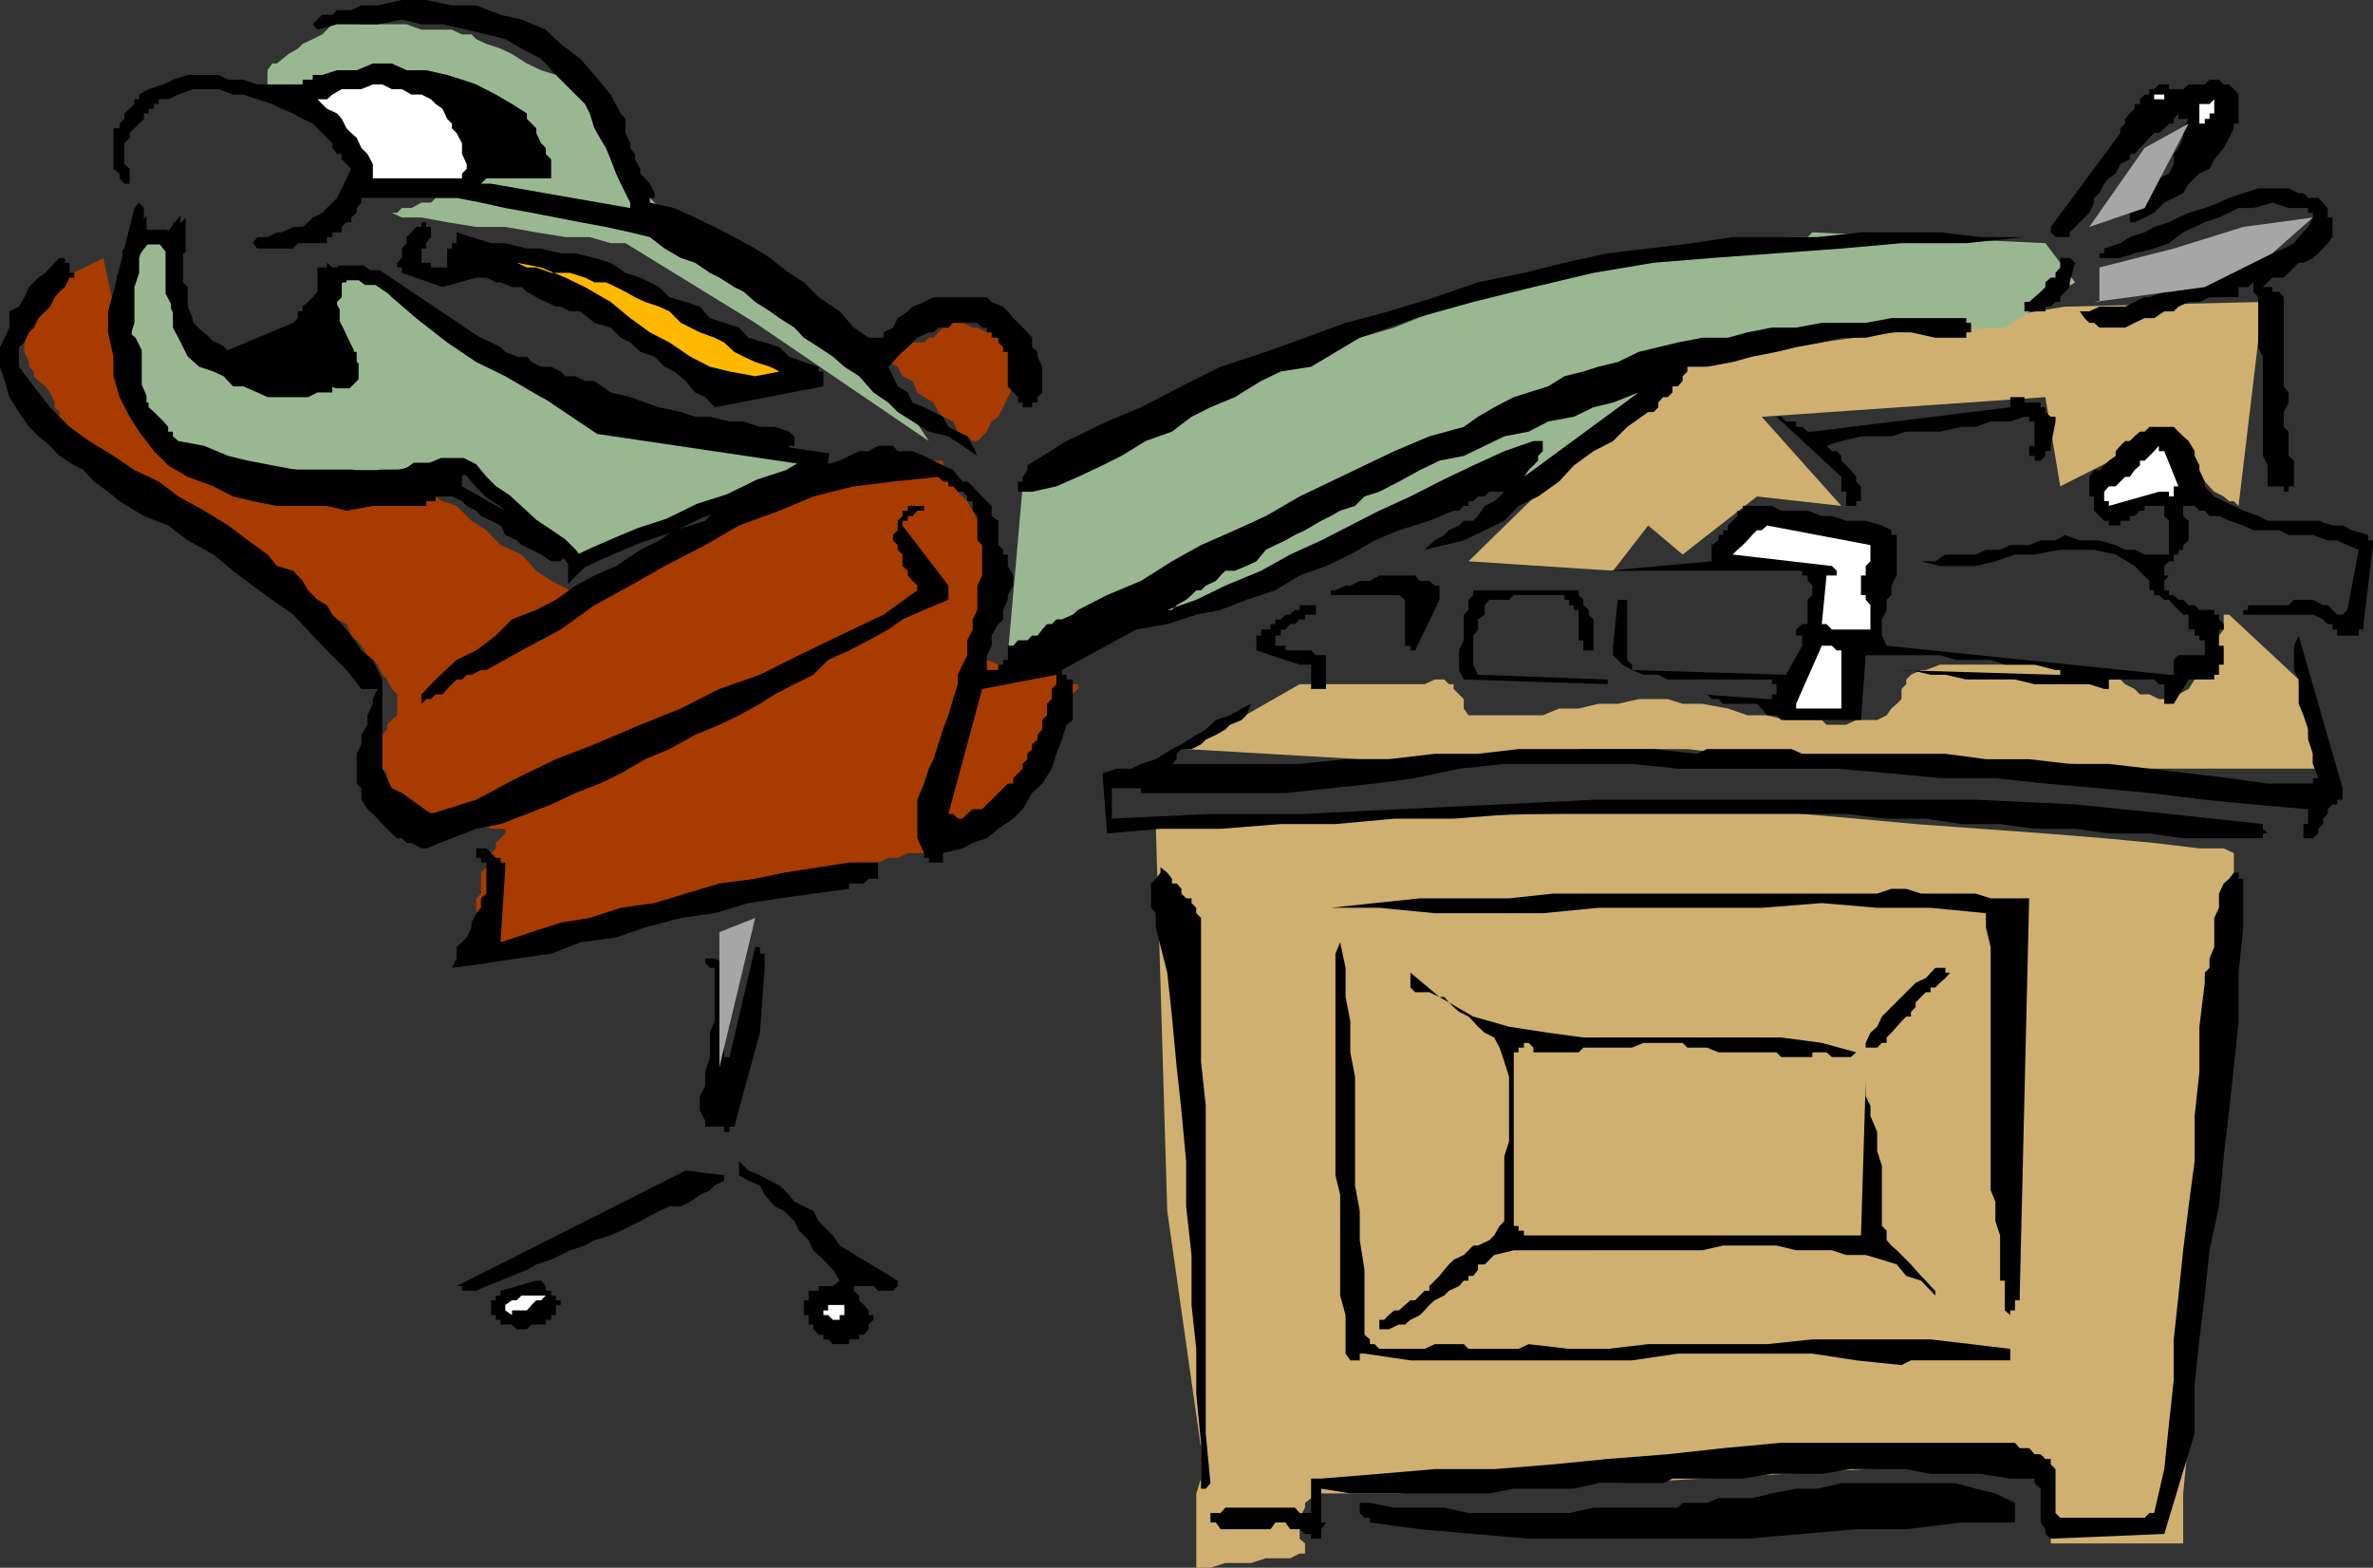
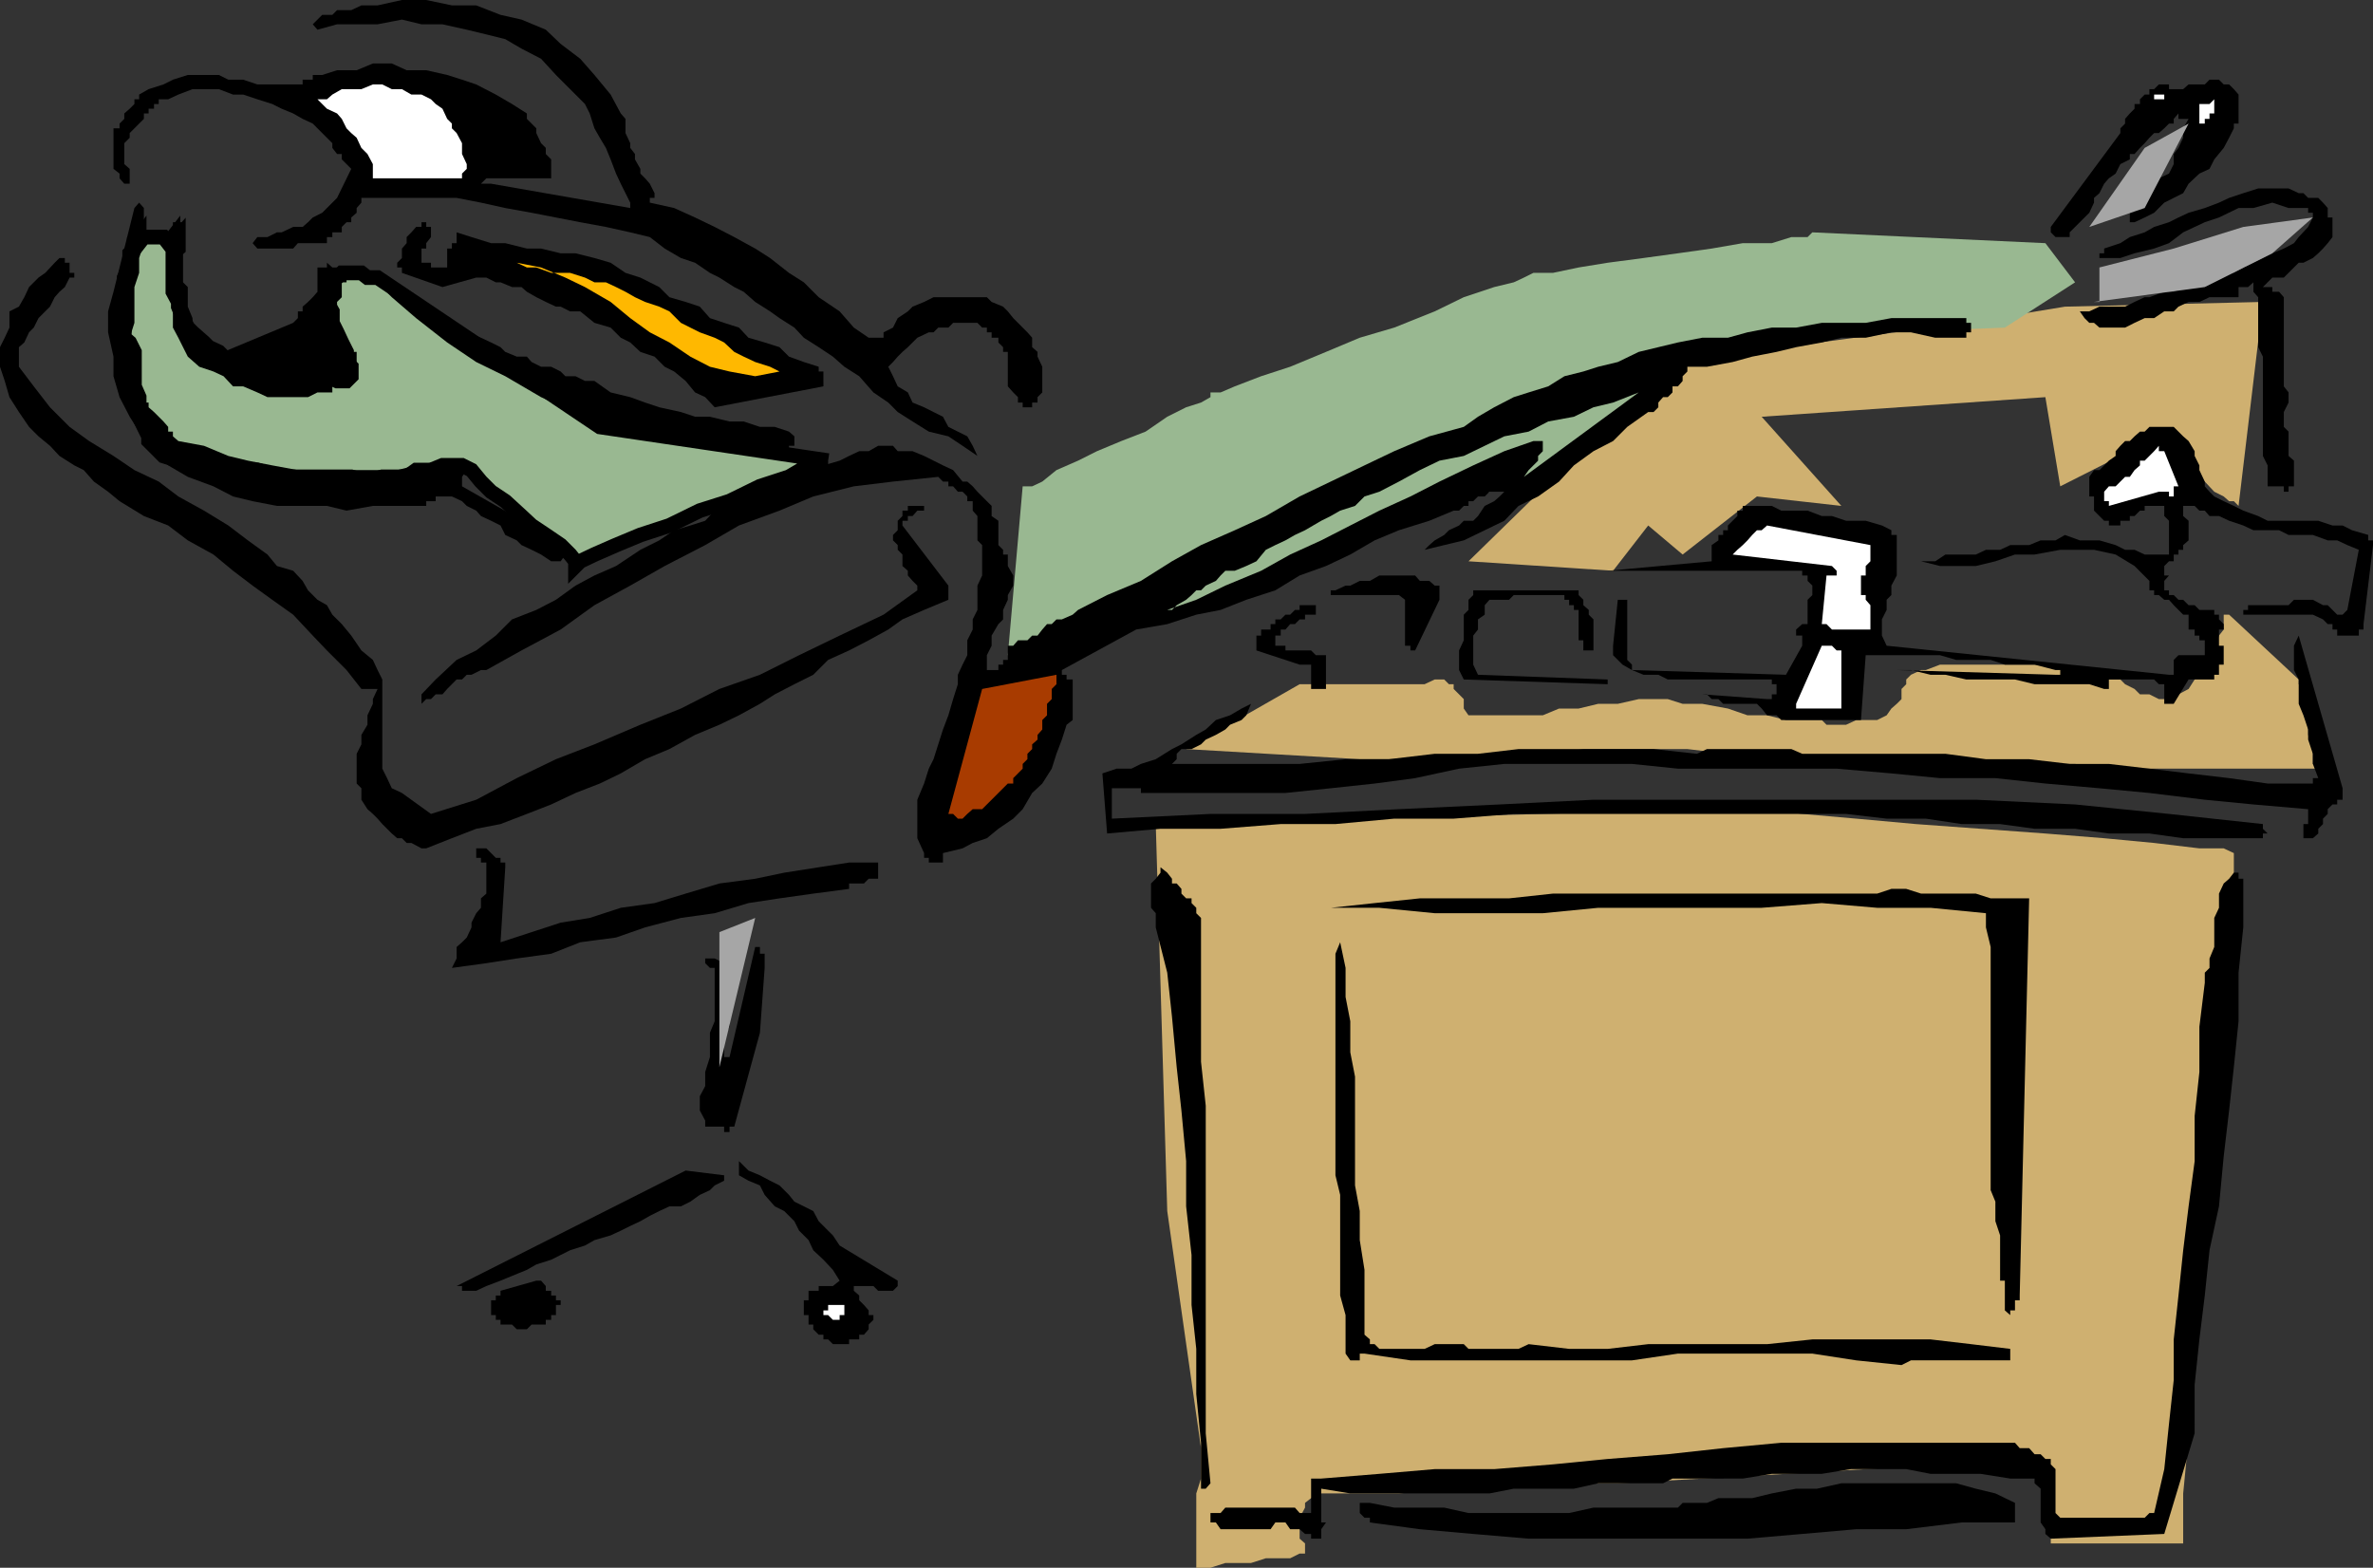
<svg xmlns="http://www.w3.org/2000/svg" width="351.301" height="232.098">
  <rect width="100%" height="100%" fill="#333333" stroke="none" />
-   <path fill="#99b891" d="m137.5 65.297-25.7-17.5L92.599 36h-2.2l-3.097-.902H83.7l-4.3-.7-4.598-.8H70.5l-4.3-.7-3.802-.699H59.5L58 31.5h-.7 1.5l.7-.703h1.398l1.5-.797h1.403l.699-.703h3.098v-.7l.8-.699V25.7l.7-.699v-1.402l.703-.801V21.2l.699-.8h-.7l-.702-.7-1.5-.699-2.098-.703-2.402-.7-2.899-.8-2.199-.7-2.102-.699-1.5-.699L52 14H39.598v-3.602l.703-1H41L42.7 8l1.398-.8.703-.7 1.5-.703 1.398-.7 2.2-2.199H51.3l2.199.7h6.7l2.198.8h4.5l1.5.7H69.8l.699.699L72 6.5l2.098.7L75.8 8 78 9.398l2.098 1 2.203.7 2.097 1.402 1.5.7h.7v.8l.703.7.699.698.8 1.399.9 2.203.698 1.398.801 1.5.7 1.7.699 1.402.703.7v1.5l.699.698h.8l.7.7L96.898 30l.7.797.8.703 1.403.7 1 .698.699.7.7.8h.698l1.5.7 1.403 1.699 2.898 2.101 3.102 1.5 3.597 2.102 2.903 2.2 2.898 2.398 3.102 1.402 2.097 1.5 1.5.7 9.602 14.597" />
  <path fill="#99b891" stroke="#000" stroke-miterlimit="10" stroke-width="2.177" d="m122.598 68.2-33.797-5-32.903-22.102h-1.5l-.898-.7h-2.902l-.7.7H49.2l-.8.699v2.902l.8 1.399v1.699l.7 1.402.699 1.5.703 1.399v1.5l.699.699v1.402l-.7.7h-1.402l-1.5-.7H36.7V55H36l-.8-.703-1.4-.7-.702-.8-.7-.7-1.5-.699-.699-.699-1.699-1.5-.7-.699-.702-1.402-.7-1.7V44.7l-.8-1.5v-5.7l.8-.703v-1.7l-.8.903v-.902l-.7.902-.699-.902h-2.898l-.703.902v-.902l-.7.902v-.902 1.699l-.699.703v2.098l-.8 1.5V50l.8.7.7 1.398v5.101l.699 1.598v2.902l.703 1.5.699 1.399v.699l1.5 1.5.7.703 2.198.7 2.102.698h3.098l2.902.7h3.598l3.601 1H52l2.398.699 2.2-.7h3.601l1.399-1H63.8l1.699-.699h2.898l1.403.7 1.398 1.699 1.5 1.5 2.102 1.402 2.398 2.2 1.5 1.398 2.102 1.402L83 80.7l1.398 1.399.801 1v.699l.7-.7 2.101-1 3.2-1.398 3.6-1.5 4.298-1.402 4.5-2.2L108 74.2l4.5-2.2 4.3-1.402 2.9-1.7 2.198-.699h.7" />
-   <path fill="#a83b00" d="m131.5 53.598.7-.801.698-.7h.7l.8-.699.7-.699h1.703L137.5 50h.7l.698-.8.7-.7h.8l.7-.703h1.402l1.5.703h.7l1.398.7h.703l1 .8.699.7h.7l.8.698.7.7v4.3l-.7.801-.8 1.598-.7 1.5-.7 1.402-1 .7-.702 1.5-1.399 1.398H144l-.8-.7-1.4-.699-.702-1.5-1.5-.699-.7-.699-.699-1.402-1.398-.801-1-.7-.703-1.699-1.5-.699-.7-1.402-1.398-.7M15.3 38.2l-7.202 3.597v.703H6.699v.7l-1 .8H5v.7l-.7 1.398v1L3.599 48.5v3.598l.703 1.5v.699L5 55v.7l.7.698 1 .801.698.899.7 1.5v.699L8.8 61v1.398h.797v.801l1.402.7.7 1.398 2.198 1.5 1.403 1.402 2.398 1.399L19.2 72l1.399 1.5 1.402.7 1.5 1.398 1.398 1.5 1.5.699 1.403 1.402L29.5 80l2.098.7 2.203 1.398 2.199 1 1.398 1.402 2.2.7 2.101 1.5 2.399.698 1.5 1.399 1.402.8L48.398 91l1.5.7 1.403.698.699 1.7.8.699.7.8.898 1.403.801.7.7.698.699 1.5.703.7L58 102l.8.797v3.101l-.8.7-.7.699V108l-.702.797v5l.703.703v1.5l.699 1.398 1.5 1 1.398 1.399h1.5l2.102.703 2.398.7 2.2.8h2.101l1.5.7h2.102v.698l-.703.7-.7.699v.8l-.699.7L72 127v1.398l-.8.801v3.098l-.7.703v8.2h-.7 1.4l2.898-1 4.601-.7 5-1.5 6.7-1.402 6.5-1.399 6.699-1.5 6.5-1.402 5.3-1.5 4.301-1.598h2.899l1.703-.8h1.398l1.5-.7H130l1.5-.699h1.398l1.5-.703h2.403v-.7l1.398-1.5 2.2-2.097 2.101-2.203 2.898-3.098 3.102-2.902 2.2-2.899 2.898-2.898 2.101-3.102 2.2-1.398 1.699-1.5v-.703h-.797l-1.602-.7h-1.5l-2.101-.699-2.2-.699H150l-2.2-.8-1.702-.7H144v-2.902l.7-2.399V91l.698-2.203.7-2.098V84.5l.703-1.402v-3.899l-.703-1.402-1.399-.7-.699-1.5-.8-1.398-1.4-1.402-.702-1.5-.7-1.7-.8-.699V68.2H135.8l-1.403.7H132.2l-2.898.699H125l-2.402 1h-2.899l-.699.699-2.2.703-2.1 1.5-3.9 1.398-4.3 2.2-4.3 2.101-4.602 2.2L94 83.796l-3.602 1.402-3.097 1.5-2.102.7-.8.699v-.7L83 86.7l-1.402-.7-2.2-1.5-2.199-2.402-3.101-1.399L72 78.5l-2.2-1.402-2.202-2.2L65.5 74.2l-1-.699-.7-.703h-2.202L58.8 72h-3.602l-4.601-.703H46.3l-4.602-.7h-3.601l-3.598-1h-6v-.699l-.7-.699-.702-.699-.7-1.5-1.5-1.402-.699-1.399-1.398-1.5-1.5-1.402-.703-1.5-.7-.7-.699-.898v-.8l-3.898-18.2" />
  <path fill="#cfb070" d="m192.398 101.297-16.8 9.601 25.703 1.5H216l4.5-.8h9.398l4.5-.7h15.403l6 .7H263l7.398.8h14.7l6 .7h16.101l4.301.699h31.7l-.802-.7V110.2l-.699-1.402v-1.5l-.699-2.399V102l-.7-.703v-.7L330 91h-.8v2.2l-.7.898-.7 2.199-.702 1.402-.7 1.5-1.5 1.399L324 102l-1.5.797-1.402.703h-1.5l-1.399-.703h-1.398L316 102l-1.402-.703-.7-.7H312.2l-1.398-.699-1.5-.699H307.2L305 98.4h-17.8l-2.102.8h-.7l-1.5.7-.699.699v.699l-.699.703v1.5l-.7.7-.8.698-.7 1-1.402.7h-3.097l-1.5.699h-2.903l-.699-.7h-5.3l-2.801-.699h-2.899l-2.898-1L252 104.2h-2.902l-2.2-.699h-4.3l-3.098.7h-2.902l-2.899.698h-2.898l-2.403 1h-11l-.699-1V103.5l-.699-.703-.8-.797v-.703h-.7l-.7-.7h-1.402l-1.5.7h-18.5m25-18.199 21.403 1.402L244 77.797l5.098 4.3 11-8.597 12.5 1.398L260.8 61.7l42-2.902L305 72l10.3-5.203.7-.797v-.703h1.5l.7-.7h2.198v.7l.7.703.703 1.5.699.7.7 1.398 1.698 1 1.5.699 1.403 1.5 1.398.703.801.7h.7l.698.698L335 44.7l-29.3.7-14.602 2.398-43.5 5.8-30.2 29.5" />
  <path fill="#99b891" d="M151.398 72 149.2 97l68.2-31-30.7 18.5.7-.703 2.199-.7 3.601-1L197 80.7l5-1.5 4.398-2.101 5.2-1.5 5.101-1.399 3.801-1.402 2.898-.797 2.903-.703H227l20.598-19.2L279.3 49.2l17.5-.699 10.398-6.703L302.801 36l-34.5-1.602-.703.7h-2.399l-2.898.902H258l-4.602.797-5 .703-5.097.7-5.301.698-4.3.7-3.802.8H227l-1.402.7-1.5.699-2.899.703-4.5 1.5-4.3 2.098-6 2.402L201.3 50l-5 2.098-5.3 2.199-4.3 1.402-3.9 1.5-2.1.899h-1.5v.699l-1.4.8-2.202.7-2.797 1.402-3.203 2.2L166 65.296l-3.602 1.5-2.8 1.402-3.2 1.399-2.097 1.699-1.5.703h-1.403" />
  <path fill="#cfb070" d="m171.098 122 1.703 57.297 5 35.101v4.5l-.703 2.2v11h2.101l2.2-.7h3.8l2.2-.699H191l1.398-.699h.801v-1.5l-.8-.703v-3.098l.8-1.5v-.699l.899-.703 1.5-.7h11.5l8.902-.699 11-.8h12.5l12.5-.7 12.398-.699 11.801-.699 10.301-.703h8.2l5.698-.797h2.403v6.5l.797 1.5v4.5h19.601v-7.402l.801-8.2.898-10.8 1.5-11.7.7-12.5.703-13.5 1.398-11.5.801-10.3.7-8.899v-7.402l-1.5-.7h-3.602l-6.7-.8-7.398-.7-8.7-.699L283.599 122l-8.797-.8-8-.7-6-.703h-5.703l-84 2.203" />
  <path d="m346.8 116.7-6.5-22.602-.702 1.5v3.601l.703 1.399v3.601l.699 1.7.7 2.101v1.5l.698 2.098v1.5l.801 2.101h-.8V116h-6.7l-5.699-.8-6-.7-5.8-.703-6-.7h-5.802l-6-.699H294l-6-.8h-21.2l-1.6-.7h-12.5l-1.5.7-6.4-.7h-20l-6 .7h-6.402l-6.8.8h-6.399l-6.8.7H173.5l.7-.7v-.8l.698-.7h1.5l1.403-.699.699-.699 1.5-.703 1.398-.797.7-.703 1.703-.7.699-.699.7-1.699-1.4.7-1.702 1-2.098.699-1.5 1.402-1.402.797-2.2 1.402-1.398.7-2.402 1.5-2.2.699-1.398.699h-2.2l-2.1.703.698 8.898 7.903-.699h8.898l8.899-.699h8.101l8.7-.8h8.8l8.899-.7H273.3l6 .7h5.797l5.3.8h5.7l5.101.7h6l5 .698h6l5 .7H335v-.7h.7l-.7-.699V122l-13.902-1.5-13.899-1.402-14.699-.7h-56.602l-13.898.7-14.902.699-13.899.703h-14l-14.601.7v-4.5h4.3v.698h21.403L197 116.7l6.5-.699 6-.8 6.5-1.403 6.7-.7h18.898l6.8.7h23.5l8.102.703 7.2.7h8.198l7.403.8 8 .7 7.398.698 8.2 1 7.199.7 8.101.699V122H341v2.098h1.398l.801-.7v-.699l.7-.699v-.8l.699-.7v-.703l.703-.7H346v-.699h.8V116.7" />
  <path d="m349.898 92.398 1.403-11.699V80h-.703v-.8l-2.399-.7-1.398-.703h-1.5l-2.102-.7h-7.5l-1.398-.699-2.203-.8-1.399-.7-1.5-.699-1.398-.699-.703-.703-.7-.797v-.703l-.8-1.7v-.699l-.7-1.398v-.703l-.898-1.5-.8-.7-1.4-1.398h-3.6l-.7.7h-.7l-.8.699-.7.699h-.702l-.7.703-.699.797v.703l-1 .7-1.398 1.398H310l-.7 1V73.5h.7v2.098l1.5 1.5h.7v.699h1.698v-.7h1.403v-.699H316l.8-.8h.7v-.7h2.898v1.5l.7.7v5H317.5l-1.5-.7h-1.402l-1.399-.699-2.398-.699h-2.903l-2.199-.8-1.398.8h-2.203l-1.7.7h-2.8l-1.5.698H294l-1.5.7H288l-1.5 1h-2.102l2.801.699h5.301l2.898-.7 2.903-1h2.898l3.801-.699h5l3.2.7 2.8 1.699L318.2 86v1.398h.698v.7h.7l.8.699h.7l.703.8.699.7.7.703h.8v2.2h.898v.898h.7v.699h.8V97H322.5l-.7.7v2.198h-.702l-41.797-4.3-.703-1.5v-2.399l.703-1.402v-1.5l.699-.7V86.7l.8-1.5v-6h-.8v-.7l-1.402-.703-2.399-.7h-2.898l-2.102-.699h-1.5l-2.101-.8h-3.899l-1.398-.7H258v.7h-.8v.8l-1.4 1.399v.703h-.702v.7h-.7v.8l-1 .7v2.398L238 84.5h28.8v.7h.798v.8l.703.7v1.398l-.703.699v3.601h-.797l-.903.801v.899h.903v1.5l-2.403 4.3-22.8-.699v-.8l-.7-.7v-8.902H239.5l-.7 6.8V97l1.4 1.398 1.398.801 1.703.7h2.199l1.398.699h15.403v.699H263v1.5h-.7v.703h-.702l-9.598-.703h.7l.698.703h1l.7.7h5l.703.698.797 1H263l.7.7h11.8l.7-9.598h11l2.398.7h5.101l2.102.698h4.398l3.102.801H305v.7h-.7l-23.5-.7h2.098l2.903.7H288l3.098.699h7.203l2.898.699h8.102l2.199.703h.7v-1.402h6.698l.7.699h.8v2.902h1.403l2.199-3.601h3.8v-.7h.7v-1.5h.7v-2.8h-.7v-2.399h.7v-.8l-.7-.7V91h-.7v-.703h-2.202l-.7-.7H324l-.8-.8h-.7l-.7-.7h-.702v-.699h-.7V86l.7-.8h-.7v-1.403l.7-.7h.703v-1h.699v-.699h.7V80.7l.8-.7v-2.902l-.8-.7v-1.5h1.698l.7.7h.8l.7.8h1.402l1.5.7 2.098.699 1.5.703h3.8l1.403.7h3.597l2.2.8H346l1.5.7 1.7.698-1.7 8.899-.7.703h-.8l-.7-.703-.702-.7h-.7l-1.5-.8h-2.8l-.797.8h-6v.7h-.703V91h10.3l1.5.7.7.698h.703v.801H346v.899h3.2v-.899h.698v-.8m-25 119.801V205l.7-6.703.8-6.5.7-6.7 1.402-6.5.7-7.398.8-6.8.7-6.399.698-6.8V144l.7-6.703v-7.2h-.7v-.898h-.699l-.699.899-.8.699-.7 1.5v2.101l-.7 1.5v4.301l-.702 1.7v1.398l-.7.703v1.5l-.8 6.5v6.7l-.7 6.5v6.698l-.898 6.7-.8 6.5-.7 6.699-.7 6.5v6l-.702 6.5-.7 6.703-1.5 6.5h-.699l-.699.7H305l-.7-.7v-6.5l-.702-.703V216h-.797l-.703-.703h-.899l-.8-.899H299l-.7-.8h-34.6l-8.602.8-8.2.899L238 216l-8.102.797-8.699.703h-8.8l-8.2.7-8.601.698h-1.5V224h-1.7l-.699-.8h-10.3l-.7.8h-1.5v.7h-.699.7v.698h.8l.7 1h7.398l.703-1h1.5l.699 1h1.398l.801.7h.899v.699h1.5v-1.399l.703-1h-.703v-5l4.3.7H220.5l3.598-.7H233l3.598-.8h9.601l1.399-.7H258l4.3-.699h7.4l4.3-.699h8.2l3.6.7h7.4l4.398.698h3.601v.7l.899.8v5l.703 1v.7l.797.699 16.8-.7 4.5-14.898" />
  <path d="M345.3 34.398V32.2h-.702v-1.402l-.7-.797-.699-.703h-1.5l-.699-.7h-.7l-1.5-.699h-4.5l-2.202.7-2.098.699-1.5.703-2.102.797L324 31.5l-1.5.7-1.402.698-2.2.7-1.398.8-2.2.7-1.402.902-2.398.797v.703h-.7v.7h3.098l2.102-.7 2.898-.703 2.2-.797 2.101-1.602 3.2-1.5 2.101-.699 2.898-1.402h2.2l2.8-.797 2.403.797h2.898v.703h.7v.7l-.7 1.398-1.398 1.5-.703.902-1.5.797-1.7.703-1.398.7-1.402.698-1.5.7-1.399.8h-1.5l-1.398.7-1.403.699h-1.5l-1.699.703-1.398.7h-1.403l-2.199.8h-.699l-1.5.7-1.402.698H310.8l-1.5.7h-1.403l.7 1 .703.699h.7l.8.703h3.798l1.402-.703 1.5-.7h1.398l1.5-1h1.403l.699-.699 1.5-.699h1.598l1.5-.699h4.3v-1.5h1.403l.797-.703v1.402l.703.801v7.398l.699 1.399V67.5l.7 1.398V72h2.398v.797h.703V72h.797v-3.8l-.797-.7v-3.602l-.703-.699V61l.703-1.402v-1.5l-.703-.899V44l-.7-.8h-1v-.7H335l.7-.703.698-.7h1.7l.703-.699.797-.8.703-.7H341l1.398-.699.801-.699.7-.703.699-.797.703-.902v-.7M330.7 19v-.703h.698V14l-.699-.8-.699-.7h-.8l-.7-.703h-1.402l-.7.703H324l-.8.7h-2.102v-.7h-1.5l-.7.7h-.699v.8h-.699l-.7.7v.698h-.8v.7l-.7.699-.702.8v.7l-.7.703v.7l-10.3 13.898v.8l.703.7h2.097v-.7l2.2-2.199.703-.699L310 30v-.703l.8-.7.7-1.398.7-.8 1-.7.698-1.402 1.403-.7v-.8H316l.8-.899.7-.699.7-.8.698-.7h.7l.8-.699.7-.703h.703v-.7l.699-.8v.8h1.5L323.2 19v1.398l-.7 1.5-.7.899v1.5l-.702 1.402-1.5.7-.7.8-.699 1.399-1.398.699-.801 1.5-.7.703v1.398h.7l1.5-.699 1.398-.699 1.5-1.5 1.403-.703 1.398-.7L324 27.2l1.598-1.5 1.5-.699.703-1.402 1.398-1.7.801-1.5.7-1.398" />
  <path fill="#fff" d="m322.5 72-2.102-5.203h-.8V66l-.7.797-.699.703-.699.7h-.7v.698l-.8.7-.7 1h-.702l-.7.699-.699.703h-1l-.699.797v1.402h.7v.7l7.398-2.102h1.5v.703h.703V72h.699m5.3-56.602V14.7l-.702.7h-1.5v2.898h.8v-.7h.7v-.8h.703v-1.399" />
  <path d="M298.3 224.7v-2.2l-2.902-1.402-2.898-.7-2.902-.8h-17l-3.598.8h-3.102l-3.597.7-2.903.699h-5l-1.699.703h-3.601l-.7.7h-12.5l-3.597.8h-14.903l-3.597-.8h-7.403l-3.597-.7h-1.5v1.5l.699.7h.8v.698l7.4 1 7.898.7 8.203.699h32.398l8.102-.7 8-.699h7.398l8.2-1h7.902v-.699m-.703-24.301v-.699L291.8 199l-6-.703h-17.5l-6.703.703H244l-6 .7h-5.7l-6-.7-1.5.7h-7.402l-.699-.7h-4.3l-1.5.7h-6.7l-.699-.7h-.7v-.703l-.8-.7V188l-.7-4.402v-4.301l-.702-3.797v-16.102l-.7-3.601v-4.598l-.699-3.601v-4.301l-.8-3.797-.7 1.7V174l.7 2.898v14.899l.8 2.902v5.7l.7 1h1.402v-1H202l6.8 1h32.798l6.8-1h19.903l6.5 1 6.699.699 1.398-.7h14.7v-1m1.402-8.601L300.398 133H294.7l-2.199-.703h-8.102l-2.199-.7H280l-2.102.7h-48l-6.5.703H210.2l-6.699.7-6.5.698h7.2l8.198.801h16l8.2-.8H260.8l8.898-.7 8.2.7h7.902l8.199.8v2.098l.7 2.902v36l.698 1.7v2.898l.7 2.101v6.7h.703V194l.797.7v-.7h.703v-1.5h.7v-.703" />
  <path fill="#fff" d="M319.598 14h-.7v.7h-.699.7v.698-.699h1.5V14h-.801" />
-   <path d="m286.5 191.098-.7-.7-.702-.8-.7-.7-.8-.898-.7-.8-.699-.7-.699-.703-.7-.7-.8-.699-.7-.8v-1.399l-.702-.699v-8.902l-.7-2.2v-2.8l-1-2.399v-1.5l-.699-1.402v-2.2l-.699 22.801h-49.902v-.699h-.797v-.699h-.703v-25.703h.703v-.7h.797v-.699h.703l.699.7v.699h6.7l.698-.7h7.2l1.703-.699h5.797l.703.7h2.898l1.7.699H263l.7.703h4.6v-.703h2.098l.801.703H274l.8-.703-5.1-1.399-6-.8h-29.302l-5.199-.7-5.8-.898-5.301-1.5-5-2.902L208.8 144v2.2l.699.698h2.098l1.5.7h.703l.699.8.7.7.8.699 1.398.703.7.7.703.8 1 .898 1.398.7.801 1.5.7 2.101.698 2.2V169l-.699 2.2v9.597l-.699.703-.8 1.398-.7.7-1.7.8h-.702l-1.399 1.399-1.5.703-.699.7-.7.8-.702.898-1.5 1.5v.7h-.7l-.699.699-.699.703h-.7l-.8.7-.902.8h-.7l-.8.7-.7.698h-.699v.7h-.699.7v.699h1.398l1.5-.7H208l.8-.699 1.4-.699.698-.699.7-.8.8-.7 1.403-.703.699-.7 1.5-.699.7-.8h.698v-.7h.7l.703-.898v-.8h1l.699-.7.7-.703 2.898-.7H252l3.098-.699H263l2.898.7h5.301l2.102.699h2.898l2.399.703 2.203.7 1.398 1.698 2.2.7 2.101 2.199h-.7.7v-.7h.7-.7M303.598 66l.703-3.602V61.7h-.703l-.798-.7v-.703h-.703v-.7h-2.399v-.8h-2.101v1.5L268.3 63.898h-.703l-.797-.699h-.903v-.8h-1.5l-.699-.7H263l9.598 8.899v2.199h.703v2.101h1.5V74.2h.699V72l-.7-.703v-.7l-.8-1-.7-.699-.702-.699V67.5l-.7-.703h-.699l-.8-.797 2.199-.703 2.902-.7h4.5l2.2-.699h5l3.198-.699h2.102l2.2-.8h2.898l2.101-.7h.7v.7h.8V66h-.8v1.5h.8v.7h.899l.703-.7v-.703h.797V66m2.8-24.203.801-2.899-.8-.699H305v1.399l-.7.8v.7h-.702l-.797.699v.703l-.703.7-.899.8-.8.7h-.7v1.398h3.102v-.7h.797l.703-.699H305V44l.7-.8.698-.7v-.703M288 143.297h-1.5l-1.402 1.5-1.5.703-5 5-.7 1.5-1 .898-.699 1.5v.7h1.7l.699-.7h.703v-.8l.699-.7.8-.898.7-.8.7-.7h.698v-.703l.7-.7v-.699l1.5-1.5h.703v-.699h.699l.7-.699.8-.703.7-.797h-.7v-.703m11.7-108.199h-6.5l-6-.7h-11.7l-6.5.7h-12.5l-6 .902-6.5.797-6 .703-6.402 1.398-6 1.5-6.797 1.399L212.398 44l-6.8 2.098-6.399 1.699-6 2.203-5.8 2.098-6.7 2.199-5.8 2.902-6 3.098-5 2.101-6 2.899-5.801 3.601v.7l-.7 1v.699h-.699v1.5h2.102l3.597-.797 3.2-1.402 3.601-1.7L166 67.5l3.598-2.203 3.902-1.399 2.898-2.199 2.801-1.402 3.602-1.5 3.898-2.399L189.598 55l4.5-.703L201.3 50l8.199-2.902 8.598-2.399L227 42.5l8.898-2.102 8.903-1.5 8.597-.699L263 37.5l9.598-.703L281.5 36h9.598l8.601-.902" />
  <path d="M291.8 48.5v-.703h-.702v-.7H280l-3.8.7h-6.5l-3.802.703h-3.597l-3.602.7-2.898.8H252l-3.602.7-2.898.698-2.902.7-3.098 1.5-2.902.699-2.2.703-2.8.7-2.399 1.5-2.898.898-2.203.699-2.899 1.5-2.398 1.402-2.102 1.5-5.101 1.399-5.2 2.199L202 68.898l-5 2.399-4.602 2.203-5 2.898-4.597 2.102-5 2.2-4.301 2.398L168.898 86l-5 2.098-4.3 2.199-.797.703-1.602.7h-.8l-.7.698H155l-.7.801-.702.899h-.797l-.703.699h-1.399l-.699.8h-.8V97.7h-.7v.7h-.7v.8h-1.702V97l.703-1.402v-1.5l1-1.7.699-.699v-1.402l.7-1.5v-.7l.8-1.398v-1.5l-.8-1.402v-1.7h-.7v-.699l-.7-.699v-3.601l-1-.7v-1.5l-.702-.699-.7-.699-.699-.703L144 72l-.8-.703h-.7l-1.402-1.7-1.5-.699L136.8 67.5l-1.703-.703h-2.2L132.2 66H130l-1.402.797h-1.399l-1.5.703-1.398.7-2.403.698-2.199.7-2.101 1-2.2 1.402-2.199.797-3.101.703L108 74.898l-2.2.7-1.402 1.5-2.199.699-2.398.703-2.203 1.5-2.797 1.398-3.602 2.399L88 85.199l-2.8 1.5-2.9 2.098-2.902 1.5-3.597 1.402-2.403 2.399-2.898 2.199-2.902 1.402-3.098 2.899-2.102 2.199v1.402l.7-.699h.703l.699-.703h1l.7-.797.698-.703.7-.7h.8l.7-.699h.703l1.398-.699H72l5.2-2.902 5.8-3.098 5-3.601 5.3-2.899 5.098-2.902 6-3.098 5-2.902 6-2.2 5-2.097 6-1.5 5.801-.703 6.7-.7.699.7h.8V72h.7l.703.797h.699l.7.703v.7h.8v1.398l.7.8V80l.698.7v4.5l-.699 1.5v3.597L144 91.699v1.5l-.8 1.598V97l-.7 1.398-.7 1.5v1.399l-.702 2.203-.7 2.398-.8 2.102-1.399 4.398-.699 1.399-.7 2.203-1 2.398v5.7l1 2.199V127h.7v.7h2.098v-1.403l2.902-.7 1.5-.8 2.098-.7 1.703-1.398 2.199-1.5 1.398-1.402 1.403-2.399 1.5-1.398 1.398-2.203.7-2.2.8-2.097.7-2.203.902-.7v-6h-.903v-.699h-.699V99.2l11-6 4.602-.8 4.297-1.4 3.601-.703 3.801-1.5 4.3-1.399 3.598-2.199 3.903-1.402 3.597-1.7L203.5 80l3.598-1.5 4.5-1.402 3.601-1.5H216l.7-.7h.698V74.2h.7l.703-.699h1l.699-.703h2.2l-.7.703-.8.7-1.4.698-1 1.5-.702.7h-1.399l-.699.699-1.5.703-.7.7-1.402.8-.8.7-.7.698 2.903-.699 2.898-.699 3.102-1.5 2.898-1.402 2.102-2.2 2.898-1.398 3.102-2.203 2.199-2.4 2.898-2.101 2.903-1.5 2.097-2.098L244 61h.8l.7-.703v-.7l.7-.8h.698l.7-.7V57.2h.8l.7-.8v-.7l.702-.7v-.703h2.898l3.801-.7 2.898-.8 3.602-.7 2.898-.699 3.801-.699 2.899-.699h3.601l3.801-.8h2.898l3.602.8h4.598v-.8h.703v-.7" />
  <path fill="#fff" d="M276.898 93.2v-3.602l-.699-.801v-.7h-.699V85.2h.7v-1.402l.698-.7V80.7l-15.3-2.902-.797.703h-.703l-.7.7-.699.8-.699.7-.8.698-.7.7 14.7 1.699.698.703v.7h-1.5l-.699 7.198h.7l.8.801h5.7m-4.301 11v-7.903h-.7l-.699-.7h-1.5l-3.8 8.602v.7h6.699v-.7" />
  <path d="M238 101.297v-.7l-19.2-.699-.702-1.5v-4.3l.703-.899v-1.5l1-.699v-1.402l.699-.801h2.898l.7-.7h7.5v.7h.703v.8H233v.7h.7v4.5h.698v1.5h1.5v-4.598L235.2 91v-.703l-.8-.7v-.8l-.7-.7v-.699h-15.601v.7l-.7.699v1.5L216.7 91v3.797l-.699 1.5v2.902l.7 1.399 21.3.699" />
  <path fill="#99b891" d="m242.598 58.098-3.797 1.5-2.903.699L233 61.699l-3.8.7-2.9 1.5-3.6.699L219.8 66l-3.1 1.5-3.602.7-2.899 1.398-3.101 1.699-2.899 1.5L202 73.5l-1.402 1.398-2.2.7-1.398.8-1.402.7-2.399 1.402-1.5.7-1.398.8-1.5.7-1.403.698-1.398 1.7-1.5.699-1.7.703h-1.402l-.699.7-.699.8-1.5.7-.7.698h-.702l-.7.7-.8.699-1.399.8-.699.7h-.7l4.298-1.5 4.3-2.098L186.7 84.5l4.3-2.402L195.598 80l4.3-2.203 4.301-2.2 4.602-2.097 4.297-2.203 5-2.399 4.601-2.101 4.301-1.5h1.398v1.5l-.699.703v.7l-1.398 1.398-.703 1 17-12.5" />
  <path d="M213.098 88.797v-2.098h-.7l-.8-.699h-1.399l-.699-.8h-5.3l-1.4.8h-1.5l-1.402.7h-.699l-1.5.698H197v.7h10.098l.902.699v6.8h.8v.7h.7l3.598-7.5M196.3 102v-5h-1.5l-.702-.703H190.3v-.7h-1.5v-1.5h.797V93.2h.703l.699-.8h.7l.698-.7h.801V91h1.602v-1.402h-2.403v.699h-.699L191 91h-.7l-.702.7h-.797v.698h-.703v.801h-1.399v.899H186v2.199l6.398 2.101h1.7V102h2.203M179.2 219.598l-.7-7.399v-48.5l-.7-6.5v-21.3l-.702-.7v-.8l-.7-.7V133h-.8l-.7-.703v-.7l-.699-.8h-.699v-.7l-.7-.898-1-.8v.8l-.702.899-.7.699v3.601l.7.801v2.098L172.8 144l.699 6.5.7 7.5.698 6.398.7 7.5v6.7l.8 7.199v7.402l.7 6.5v6.7l.703 7.199v6.8h.699l.7-.8" />
  <path fill="#a83b00" d="M156.398 100.598v-.7l-11 2.102-5 18.5h.7l.703.7h.699l.7-.7.8-.703h1.398l.7-.7.703-.699 2.398-2.398H150v-.8l.7-.7.698-.703v-.7l.7-.699v-.8l.703-.7v-.699l.797-.699v-.703l.703-.797v-1.402l.699-.7V104.2l.7-.699V102l.698-.703v-.7" />
  <path d="M154.3 55v-.703l-.702-1.5v-.7l-.797-.699V50l-.703-.8-.7-.7-.699-.703-.699-.7-.8-1-.7-.699-1.7-.699-.702-.699h-7.899l-1.398.7-1.703.698-.7.7-1.5 1-.699 1.402-1.398.7v.8h-2.203l-2.2-1.5-2.097-2.402L121.199 44 119 41.797l-2.2-1.399L114 38.2l-2.2-1.402-3.1-1.7-2.9-1.5-2.902-1.398-3.097-1.402L96.199 30v-.703h.7v-.7l-.7-1.398-.699-.8-.7-.7V25l-.8-1.402v-.801l-.7-.899V21.2l-.702-1.5v-2.101l-.7-.801-1.5-2.797L88 11.098l-2.102-2.399L83 6.5l-2.2-2.102-3.6-1.5-3.102-.699L70.5.797h-3.602L63.098 0H59.5l-3.602.797H53.5L52 1.5h-2.102l-.699.7h-1.5l-1.398 1.398.699.8 2.898-.8h6l3.602-.7 2.898.7H65.5l3.598.8 2.902.7 2.8.699 2.4 1.402 2.898 1.5 2.203 2.399 1.398 1.402 2.899 2.898.703 1.399L88 19l.8 1.398.9 1.5.698 1.7.801 2.101.7 1.5.699 1.399L93.3 30v.797l-20.602-3.598h-1.5l.801-.8h9.598v-2.801l-.797-.801v-.899l-.703-.699-.7-1.5V19l-.699-.703-.699-.7v-.8l-2.2-1.399-2.4-1.398-2.899-1.5-2.102-.703-2.199-.7-3.101-.699h-2.899l-2.199-1h-2.8l-2.4 1h-2.902l-2.199.7h-1.398v.699h-1.5v.703h-6.703L36 11.797h-2.2l-1.402-.7h-4.597l-2.203.7-1.399.703-2.199.7-1.402.8v.7h-.7v.698l-.699.7-.8.699v.8l-.7.7V19h-.898v6l.898.7v.698l.7.801h.8V25l-.8-.703v-3.098l.8-.8v-.7l.7-.699.699-.703.703-.7v-.8H22v-.7h.8v-.699h.7V14.7h1.398l1.5-.699 2.102-.8h3.898l2.102.8H36l2.098.7 2.203.698 1.398.7 1.7.699 1.402.8 1.5.7L47 19l2.2 2.2v.698l.698.899h.7v.8l.703.7L52 25l-2.102 4.297L49.2 30l-.8.797-.7.703-1.398.7-.703.698-.797.7h-1.403l-1.699.8H41l-1.402.7h-1.5l-.7.902.7.797h5.3l.7-.797h4.3v-.902h.801v-.7h1.399v-.8l.703-.7H52V32.2l.8-.699v-.703l.7-.797v-.703h14.098l3.601.703 3.602.797 3.898.703 3.602.7 3.597.698 3.801.7 3.602.8 2.898.7 2.2 1.699 2.402 1.402 2.097.7 2.2 1.5 1.402.699 2.2 1.402 1.398.7 1.703 1.5L114 46.097l1.398 1 2.2 1.402L119 50l2.2 1.398 2.1 1.399 1.7 1.5 2.2 1.402 2.1 2.399 2.2 1.5L132.898 61l2.2 1.398 2.402 1.5 2.898.7L142.5 66l2.2 1.5-.7-1.5-.8-1.402-1.4-.7-1.402-.699-.8-1.5-1.399-.699-1.398-.703-1.703-.7-.7-1.5-1.5-.898-.699-1.5-.699-1.402.7-.7.698-.8.7-.7.8-.699.7-.699.703-.699 1.699-.8h.7l.698-.7h1.5l.7-.703h3.601l.7.703h.699v.7h.703v.8h1v.7l.699.698v.7h.7v5.101l.8.899.7.699v.8h.698v.7h1.403v-.7h.797v-.8l.703-.7V55m-21.403 135.398v-.8l-8.597-5.2-1-1.5-.703-.699-1.399-1.402-.8-1.5-1.399-.7-1.402-.699-.797-1-1.403-1.398-1.398-.703-1.5-.797-1.7-.703-1.402-1.399v.7h-.699.7V174l1.402.797 1.699.703.7 1.398 1.5 1.7 1.398.699 1.5 1.5.703 1.402 1.398 1.399.7 1.5 1.5 1.402 1.402 1.5 1 1.598-1 .8h-2.102v.7h-1.5v1.402H119v2.2h.7v1.398h.698v.699l.801.8h.7v.7h.699l.703.703h2.398v-.703h1.5v-.7h.7l.699-.8v-.7l.703-.699v-.699h-.703V194l-.7-.8-.699-.7v-.703l-.8-.7v-.699h2.902l.699.7h2.2l.698-.7m7.5-102.3v-1.399l-6.8-8.902v-.7h.8v-.699h.7l.703-.8h1v-.7h-2.403v.7h-.8v.8l-.7.7V78.5l-.699.7v.8l.7.7v.698l.699.7v1.699l.8.703v.7l.7.8.703.7v.698l-5 3.602-6.5 3.098-6 2.902-5.801 2.898-6 2.102-5.7 2.898-6 2.399-6.8 2.902-5.7 2.2-5.8 2.8-6 3.2-6.7 2.101-4.3-3.102-1.5-.699-.7-1.5-.702-1.402v-13.2l-.7-1.398-.699-1.5-1.699-1.402-1.5-2.2-1.402-1.699L49.199 91l-.8-1.402L47 88.797l-1.402-1.399L44.8 86l-1.403-1.5L41 83.797l-1.402-1.7L36.699 80l-2.898-2.203-3.602-2.2-3.8-2.097-2.899-2.203-3.602-1.7-3.097-2.097-3.602-2.203-2.898-2.098-2.903-2.902L5 57.199l-2.2-2.902v-2.899l.798-.699.703-1.5L5 48.5l.7-1.402 1.698-1.7.7-1.398.703-.8.797-.7.703-1.402H11v-.7h-.7v-1.5h-.702V38.2H8.8l-.703.7-1.399 1.5-1 .699L4.301 42.5 3.598 44 2.8 45.398l-1.403.7V48.5L.7 50 0 51.398v2.899l.7 2.101.698 2.399L2.801 61l1.5 2.2 1.398 1.398L7.4 66l1.4 1.5 2.2 1.398 1.398.7 1.5 1.699 2.102 1.5 1.7 1.402 3.6 2.2 3.598 1.398L27.801 80l3.797 2.098L34.5 84.5l2.898 2.2 2.903 2.097L43.398 91l2.903 3.098 2.097 2.199 2.903 2.902L53.5 102h2.398l-.699 1.5v.7l-.8 1.698v1.399l-.899 1.5v1.402l-.7 1.399V116l.7.7v1.698l.898 1.399.801.703.7.7.699.8.703.7.699.698.8.7h.7l.7.699h.698l1.5.8h.7l3.8-1.5L70.5 122.7l3.598-.699L78 120.5l3.598-1.402 3.601-1.7L88.801 116l3.097-1.5 3.602-2.102 3.598-1.5 3.8-2.101 3.602-1.5 2.898-1.399 3.102-1.699 2.2-1.402 2.898-1.5 2.8-1.399 2.2-2.199 3.101-1.402 2.899-1.5 2.902-1.598 2.098-1.5 3.203-1.402 3.597-1.5v-.7" />
  <path fill="#fff" d="M125 194v-.8h-2.402v.8h-.7v.7h.7l.703.698h1v-.699H125V194" />
  <path d="M130 128.398v-.699h-4.3l-4.5.7-5.102.8-4.297.899-5.301.699-5 1.5-4.602 1.402-5 .7-4.597 1.5-4.301.699L78.7 138l-4.602 1.5.703-11.102v-.699h-.703V127h-.7l-.699-.703-.699-.7h-1.5V127h.7v.7h.8v4.597l-.8.703v1.398l-.7.801-.7 1.399v.699l-.702 1.5-.7.703-.8.7v1.698l-.7 1.399 5.102-.7 4.5-.699 5.098-.699 4.3-1.699 5.301-.703 4.301-1.5 5.3-1.399 5-.699 5-1.5 4.598-.699 5-.703 5.301-.7v-.8h2.2l.699-.7H130v-1.699m-17.5 24.5.7-9.601v-2.098h-.7v-1h-.7L108 156.5h-.8v-2.902L108 152v-3.602l.7-1.5-.7-.699v-2.902l-.8-.7-1.4-.699h-1.402v.7l.7.699h.703v7.902l-.703 1.7v3.601l-.7 2.2v2.097l-.8 1.5v2.101l.8 1.5v.899h2.801v.8H108v-.8h.7l3.8-13.899M107.2 174l-5.7-.703-33.902 17.101h.8v.7H70.5l1.5-.7 2.098-.8 1.703-.7L78 188l1.398-.8 2.2-.7 1.402-.703 1.398-.7 2.2-.699 1.402-.8 2.398-.7 1.5-.699 1.403-.699 1.5-.703 1.398-.797 1.399-.703 1.5-.7h1.703l1.398-.699 1.399-1 1.5-.699.703-.699 1.398-.703V174m14.699-117.602V55h-.699v-.703l-2.199-.7-2.2-.8-1.402-1.399-2.199-.699-2.398-.699-1.403-1.5-2.199-.703-2.101-.7-1.5-1.699-2.098-.699L99.098 44l-1.5-1.5-2.797-1.402-2.203-.7-2.2-1.5L88 38.2l-2.8-.699H83l-2.902-.703H78L74.8 36h-2.1l-2.9-.902-2.202-.7V36h-.7v.797H66.2v2.8h-2.398v-.699h-1.403v-2.101h.7V36l.703-.902v-1.5h-.703v-.7h-.7v.7h-.8l-.7.8-.699.7V36l-.699.797v1.402l-.7.7v.699h.7v.8l6 2.102 5-1.402H72l1.398.699h.7l1.703.703h1.398l.801.7 1.398.8 1.403.7 1.5.698H83l1.398.7h1.5L88 47.797l2.398.703 1.5 1.5 1.403.7 1.5 1.398 2.097.699 1.5 1.5 1.403.703 1.699 1.398 1.398 1.7 1.5.699 1.403 1.5 16.097-3.098v-.8" />
  <path d="M117.598 66v-1.402l-.797-.7-2.102-.699H112.5l-2.402-.8H108l-2.902-.7h-2.2L100.801 61l-3.203-.703-2.098-.7-2.2-.8-2.902-.7L88 56.399h-1.402l-1.399-.699h-1.5L83 55l-1.402-.703h-1.5l-1.399-.7-.699-.8h-1.5l-1.7-.7-.702-.699-1.399-.699L71.2 50l-2.101-.8-1.5-.7-1.399-.703-1.699-1.7-1.402-.699-1.5-.699-1.4-.699-1.398-.8-1.5-1.403-1.403-.7-1.5-.699L58 44l3.598 3.098 4.601 3.601 4.301 2.899 4.3 2.101 5.298 3.098L85.199 61l5.2 2.2 5.8 1.398L101.5 66l5 .797 6 .703h2.898v-.703h1.403V66h.797" />
  <path fill="#ffb800" d="M115.398 55 114 54.297l-2.2-.7-1.702-.8-1.399-.7-1.5-1.398-1.398-.699-2.203-.8-1.399-.7-1.398-.703-1.703-1.7-1.5-.699L95.5 44.7 94 44l-1.402-.8-1.399-.7-1.5-.703H88l-1.402-.7-2.2-.699h-2.8l-2.2-.8H78l-1.5-.7 3.598.7 3.601 1.5 2.899 1.402 3.8 2.2 2.903 2.398 2.898 2.101 2.899 1.5 3.101 2.098 2.899 1.5L108 55l3.8.7 3.598-.7" />
  <path d="M82.3 192.5v-.703h-.702v-.7H80.8v-.699l-.703-.8h-.7l-5.3 1.5v.699h-.7v.703H72.7v2.2h.7v.698h.699v.7H75.8l.699.699H78l.7-.7h2.1v-.699h.798v-.699h.703v-1.5H83v-.699h-.7" />
-   <path fill="#fff" d="M80.098 191.797h-2.899l-.699.703h-.7l-1 .7v.8l1 .7v-.7H78l.7-.8.698-.7h.7l.703-.703h-.703" />
  <path d="M84.398 81.398V80.7H83.7L68.4 72v-1.402l.699-1v-1.399H65.5l-3.902.7-2.797.699H44.098l-3.797-.7-3.602-.699-2.898-.699-3.602-1.5-3.8-.703-.801-.7v-.699h-.7V63.2l-.699-.8-1.398-1.4-.801-.703v-.7h-.7l-.702-.8-.7-2.399v-2.101l-.699-2.2V50l.7-2.203V42.5l.699-2.102V38.2L21.3 36v-5.203L20.598 30l-.7.797-.699 2.8-.8 3.2-.7 2.8-.898 3.602L16 46.098v3.101l.8 3.598v2.902l.9 3.098 1.5 2.902 1.398 2.2 2.203 2.898 2.097 2.101 2.903 1.7L31.598 72l2.902 1.5 2.898.7 3.602.698h7.398l2.903.7 3.898-.7h7.899V74.2H64.5v-.7h2.398l1.5.7.7.698 1.402.7.7.8 1.5.7 1.398.699.703 1.402L76.5 80l.7.7 1.5.698 1.398.7 1.5 1H83l.7-1h.698v-.7" />
  <path fill="#fff" d="m68.398 25.7.7-.7v-.703l-.7-1.5v-1.598l-.8-1.5-.7-.699v-.703l-.699-.7-.699-1.5-1-.699-.7-.699L62.399 14h-1.5l-1.398-.8H58l-1.402-.7h-1.399l-1.699.7h-2.902l-1.399.8-.8.7H47l1.398 1.398 1.5.699.7.8L51.3 19l.699.7.8.698.7 1.5.898.899.801 1.5v2.101h13.2V25.7" />
  <path d="M52 54.297h.8v-2.2H52v-.699h-.7V50.7h-.702V50h-.7v-5.3l.7-.7v-2.203h.703v-.7l-.703-.699-.7-.8H49.2l-.8-.7v.7H47v3.601l-.7.801-.702.7-.797.698v.7h-.703v1l-.7.699-10.3 4.3-.7-.699h-1.5V50.7H30.2V50h-.7v-.8l-1-.7v-1.402l-.7-1.7V42.5l-.702-.703v-8.899h-1.5V36l-.7 2.2v5l.7 2.198V48.5l.8 1.5.7 1.398.703 1.399 1.699 1.5 2.098.703 1.5.7 1.402 1.5H36l2.098.898 1.5.699h6l1.402-.7h2.2V57.2h1.398v-.8h.703v-.7H52V55h.8-.8.8l-.8-.703h.8-.8.8-.8" />
  <path fill="#a6a6a6" d="m310 44.7 16.398-2.2 10-5 6-5.3-10.3 1.398-10.297 3.199-11 2.8V44.7H310m-.7-11.102 8.2-2.801 6.5-12.5-6.5 3.601-8.2 11.7M106.5 138v20l5.3-22.102zm0 0" />
</svg>